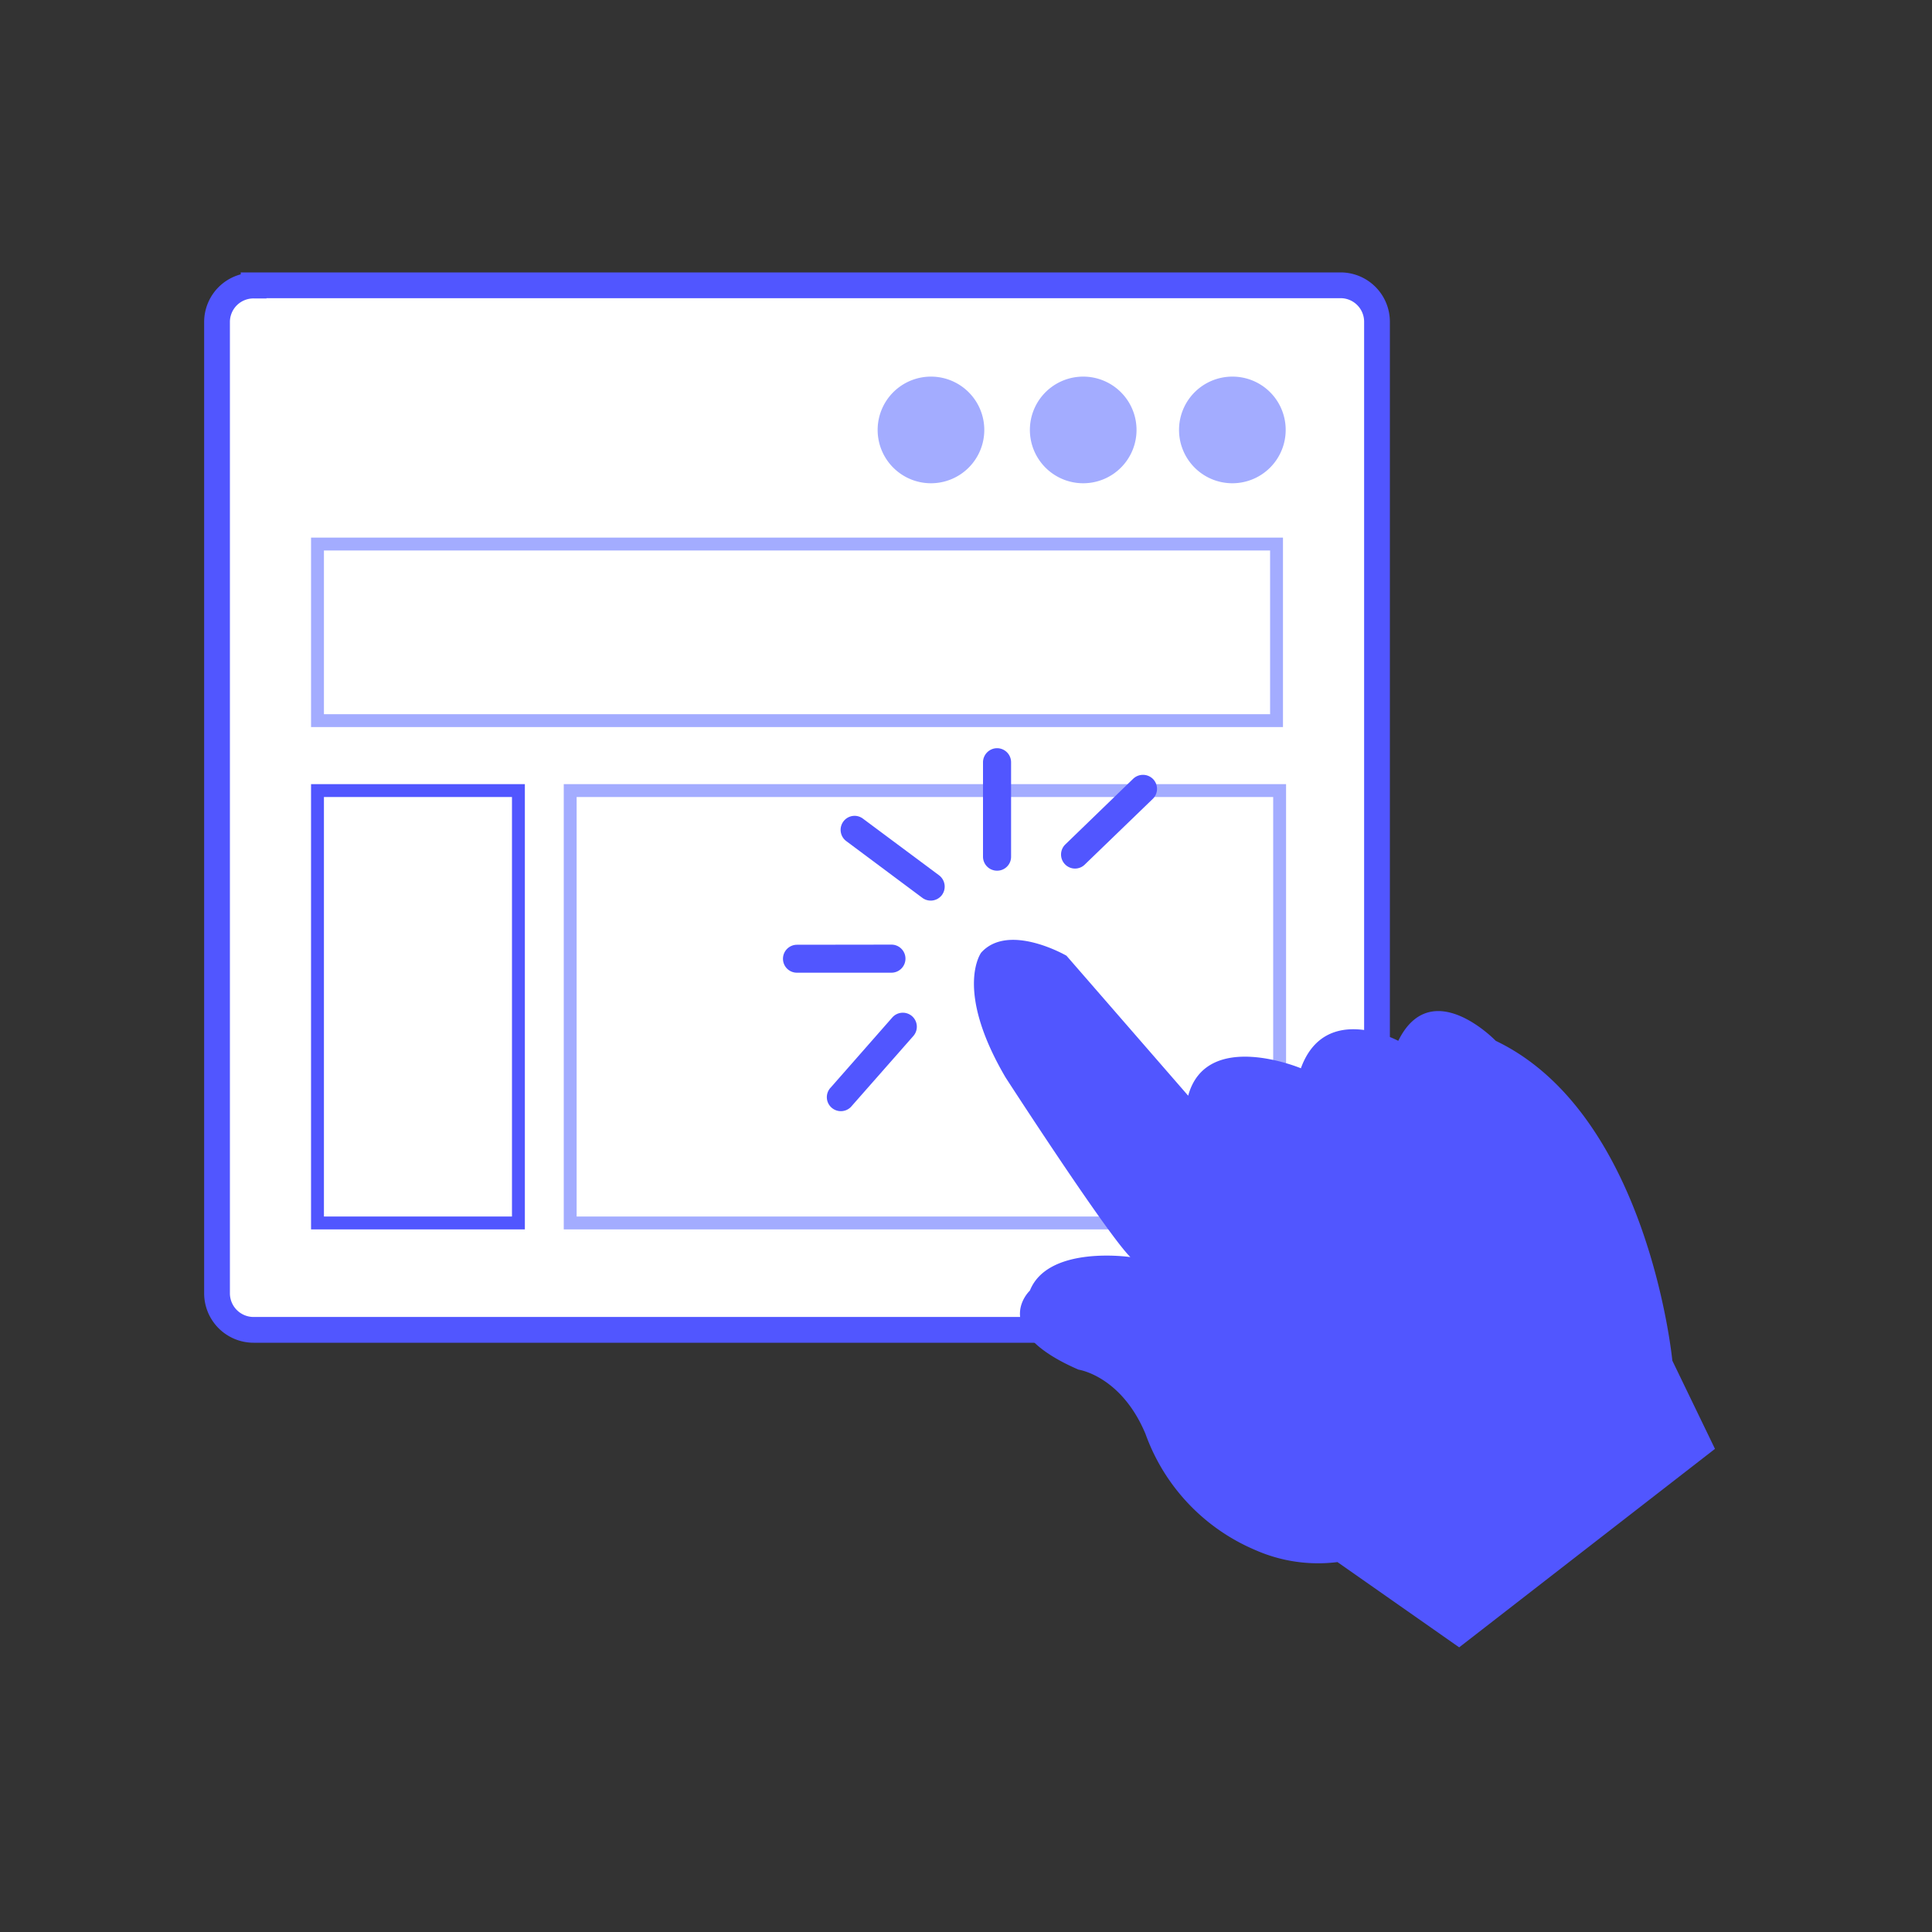
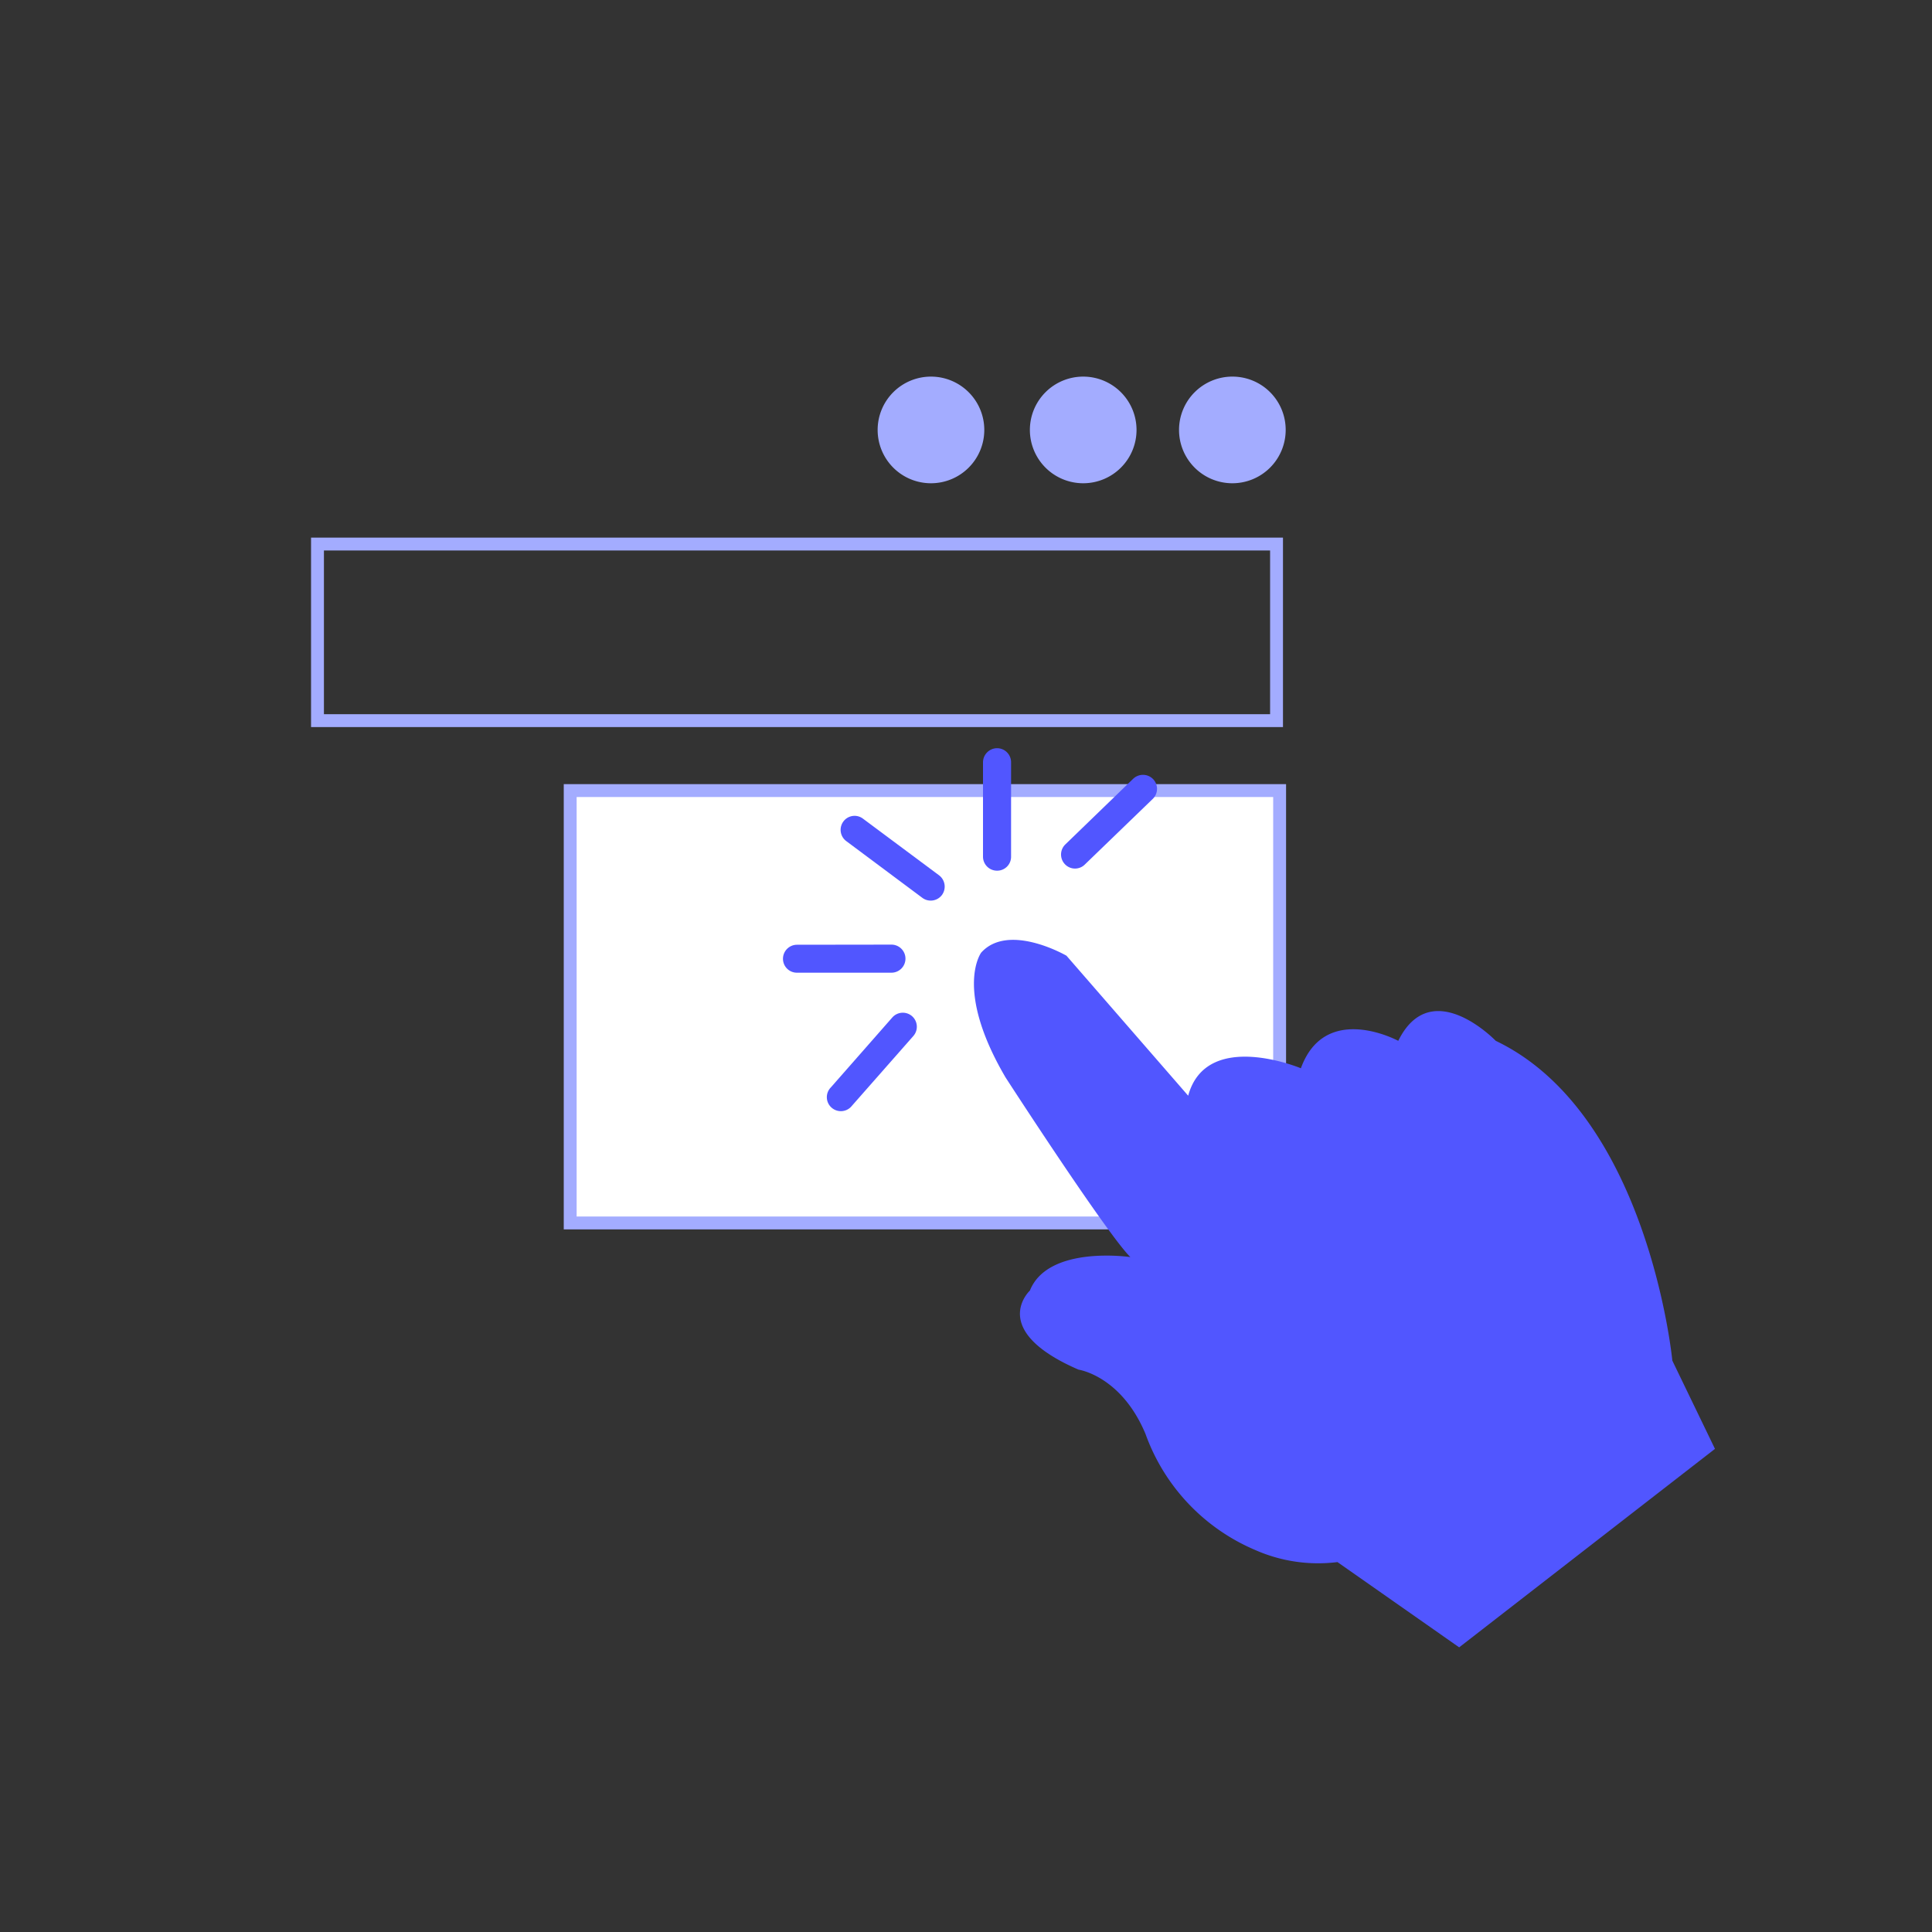
<svg xmlns="http://www.w3.org/2000/svg" viewBox="0 0 150 150">
  <rect x="0" y="0" width="150" height="150" fill="#333333" stroke="none" />
  <rect width="150" height="150" fill="none" />
-   <path d="M19.69,22.15h84.39A2.83,2.83,0,0,1,106.91,25v75.41a2.84,2.84,0,0,1-2.83,2.84H19.69a2.84,2.84,0,0,1-2.84-2.84V25a2.83,2.83,0,0,1,2.84-2.83Z" fill="#fff" stroke="#5156ff" stroke-width="2" />
  <rect x="24.65" y="42.24" width="74.46" height="13.71" fill="none" stroke="#a3acff" />
  <rect x="44.27" y="61.38" width="55.08" height="33.57" fill="#fff" stroke="#a3acff" />
-   <rect x="24.65" y="61.38" width="15.6" height="33.57" fill="none" stroke="#5156ff" />
  <path d="M76.42,33.37a4.14,4.14,0,1,1-4.14-4.13,4.14,4.14,0,0,1,4.14,4.13Z" fill="#a3acff" />
  <path d="M88.24,33.37a4.14,4.14,0,1,1-4.14-4.13,4.14,4.14,0,0,1,4.14,4.13Z" fill="#a3acff" />
  <path d="M99.82,33.37a4.14,4.14,0,1,1-4.13-4.13,4.13,4.13,0,0,1,4.13,4.13Z" fill="#a3acff" />
  <path d="M133.15,112.49l-3.31-6.85S128,86.49,116.13,80.81c0,0-5-5.2-7.57,0,0,0-5.67-3.07-7.56,2.13,0,0-7.33-3.07-8.75,2.13L82.8,74.2s-4.49-2.6-6.62-.24c0,0-2.13,2.84,1.89,9.69,0,0,7.8,12.06,9.69,13.95,0,0-6.38-.95-7.8,2.6,0,0-3.31,3.07,3.78,6.14,0,0,3.31.47,5.2,5a15.46,15.46,0,0,0,8.51,9,12.08,12.08,0,0,0,6.39.94l9.45,6.62Z" fill="#5156ff" />
  <path d="M78,66.51a.58.58,0,0,1-.59.59h0a.59.59,0,0,1-.59-.59h0V59.18a.6.6,0,0,1,.59-.59h0a.59.59,0,0,1,.59.59h0Z" fill="#5156ff" stroke="#5156ff" />
  <path d="M83.88,66.76a.58.58,0,0,1-.83,0h0a.59.59,0,0,1,0-.83l5.27-5.1a.6.6,0,0,1,.84,0h0a.59.59,0,0,1,0,.83Z" fill="#5156ff" stroke="#5156ff" />
  <path d="M69.2,73.84a.59.59,0,0,1,.6.59h0a.59.59,0,0,1-.59.59H61.88a.58.58,0,0,1-.59-.58h0a.59.59,0,0,1,.59-.59Z" fill="#5156ff" stroke="#5156ff" />
  <path d="M72.61,68.36a.6.6,0,0,1,.12.83h0a.59.59,0,0,1-.83.11L66,64.9a.59.59,0,0,1-.12-.82h0a.58.58,0,0,1,.82-.12h0Z" fill="#5156ff" stroke="#5156ff" />
  <path d="M69.65,79.33a.59.59,0,0,1,.83-.06h0a.59.59,0,0,1,.06.83h0l-4.84,5.5a.59.59,0,0,1-.83,0h0a.58.58,0,0,1,0-.83Z" fill="#5156ff" stroke="#5156ff" />
</svg>